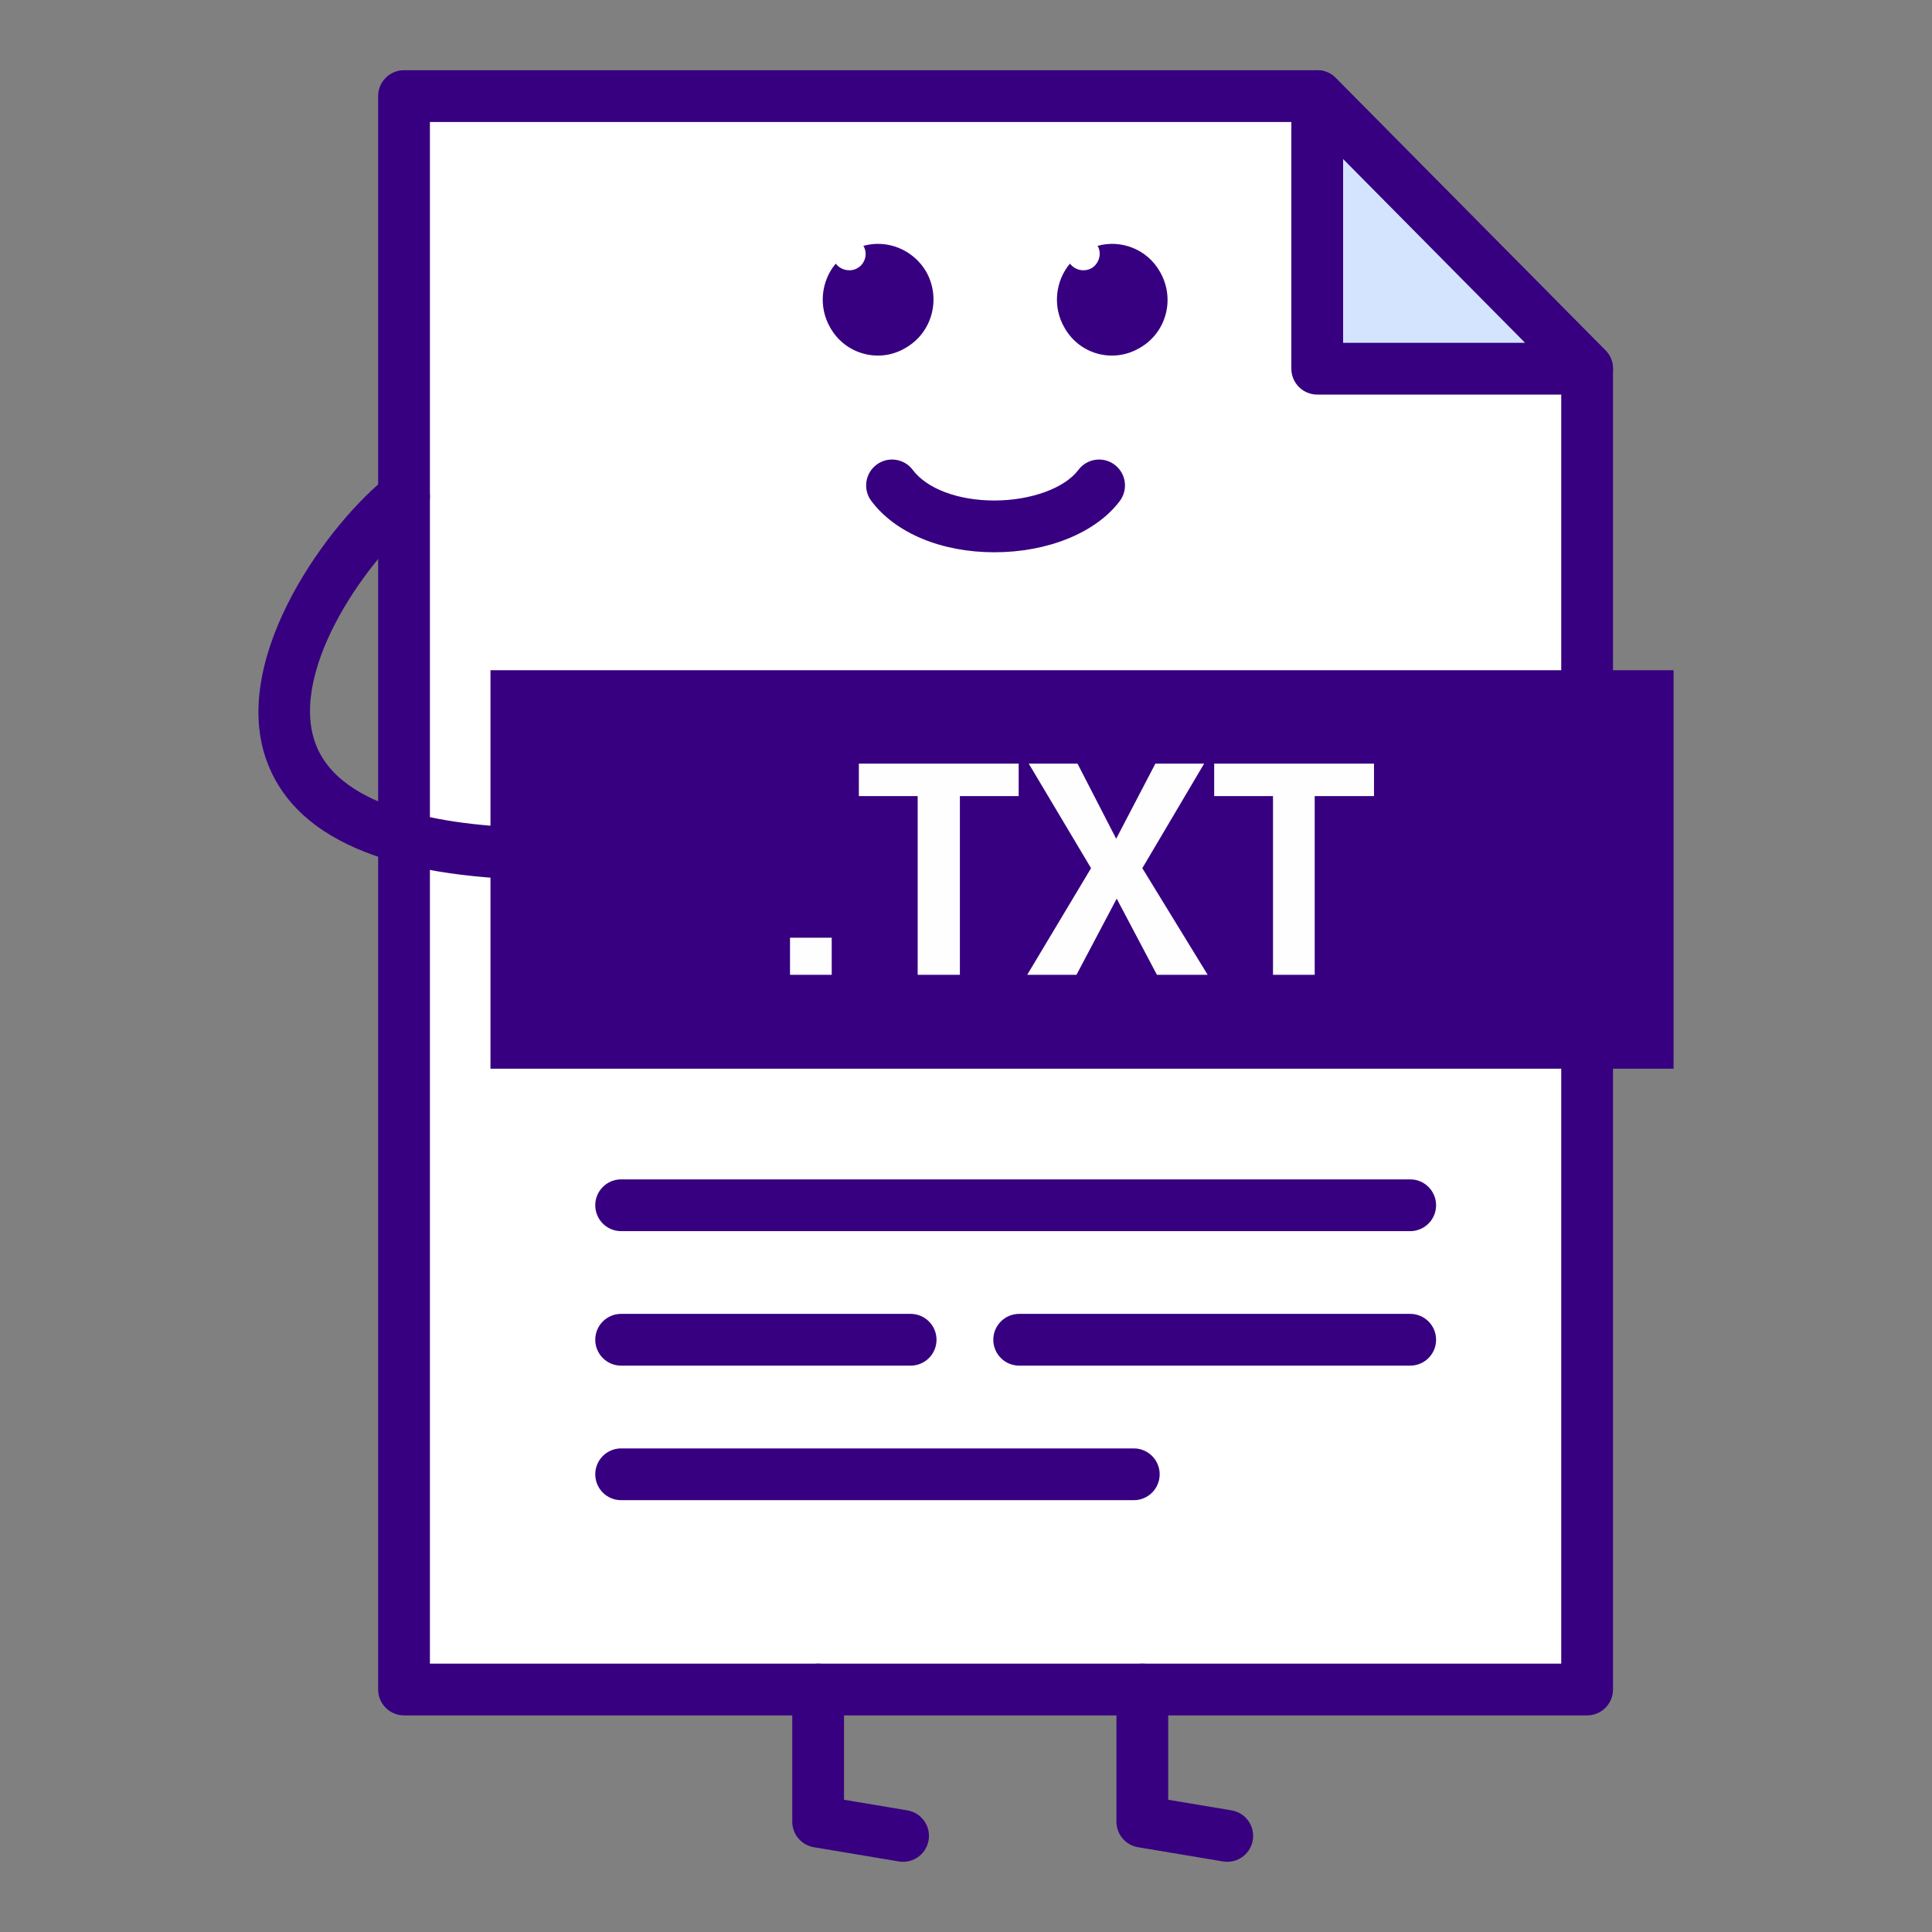
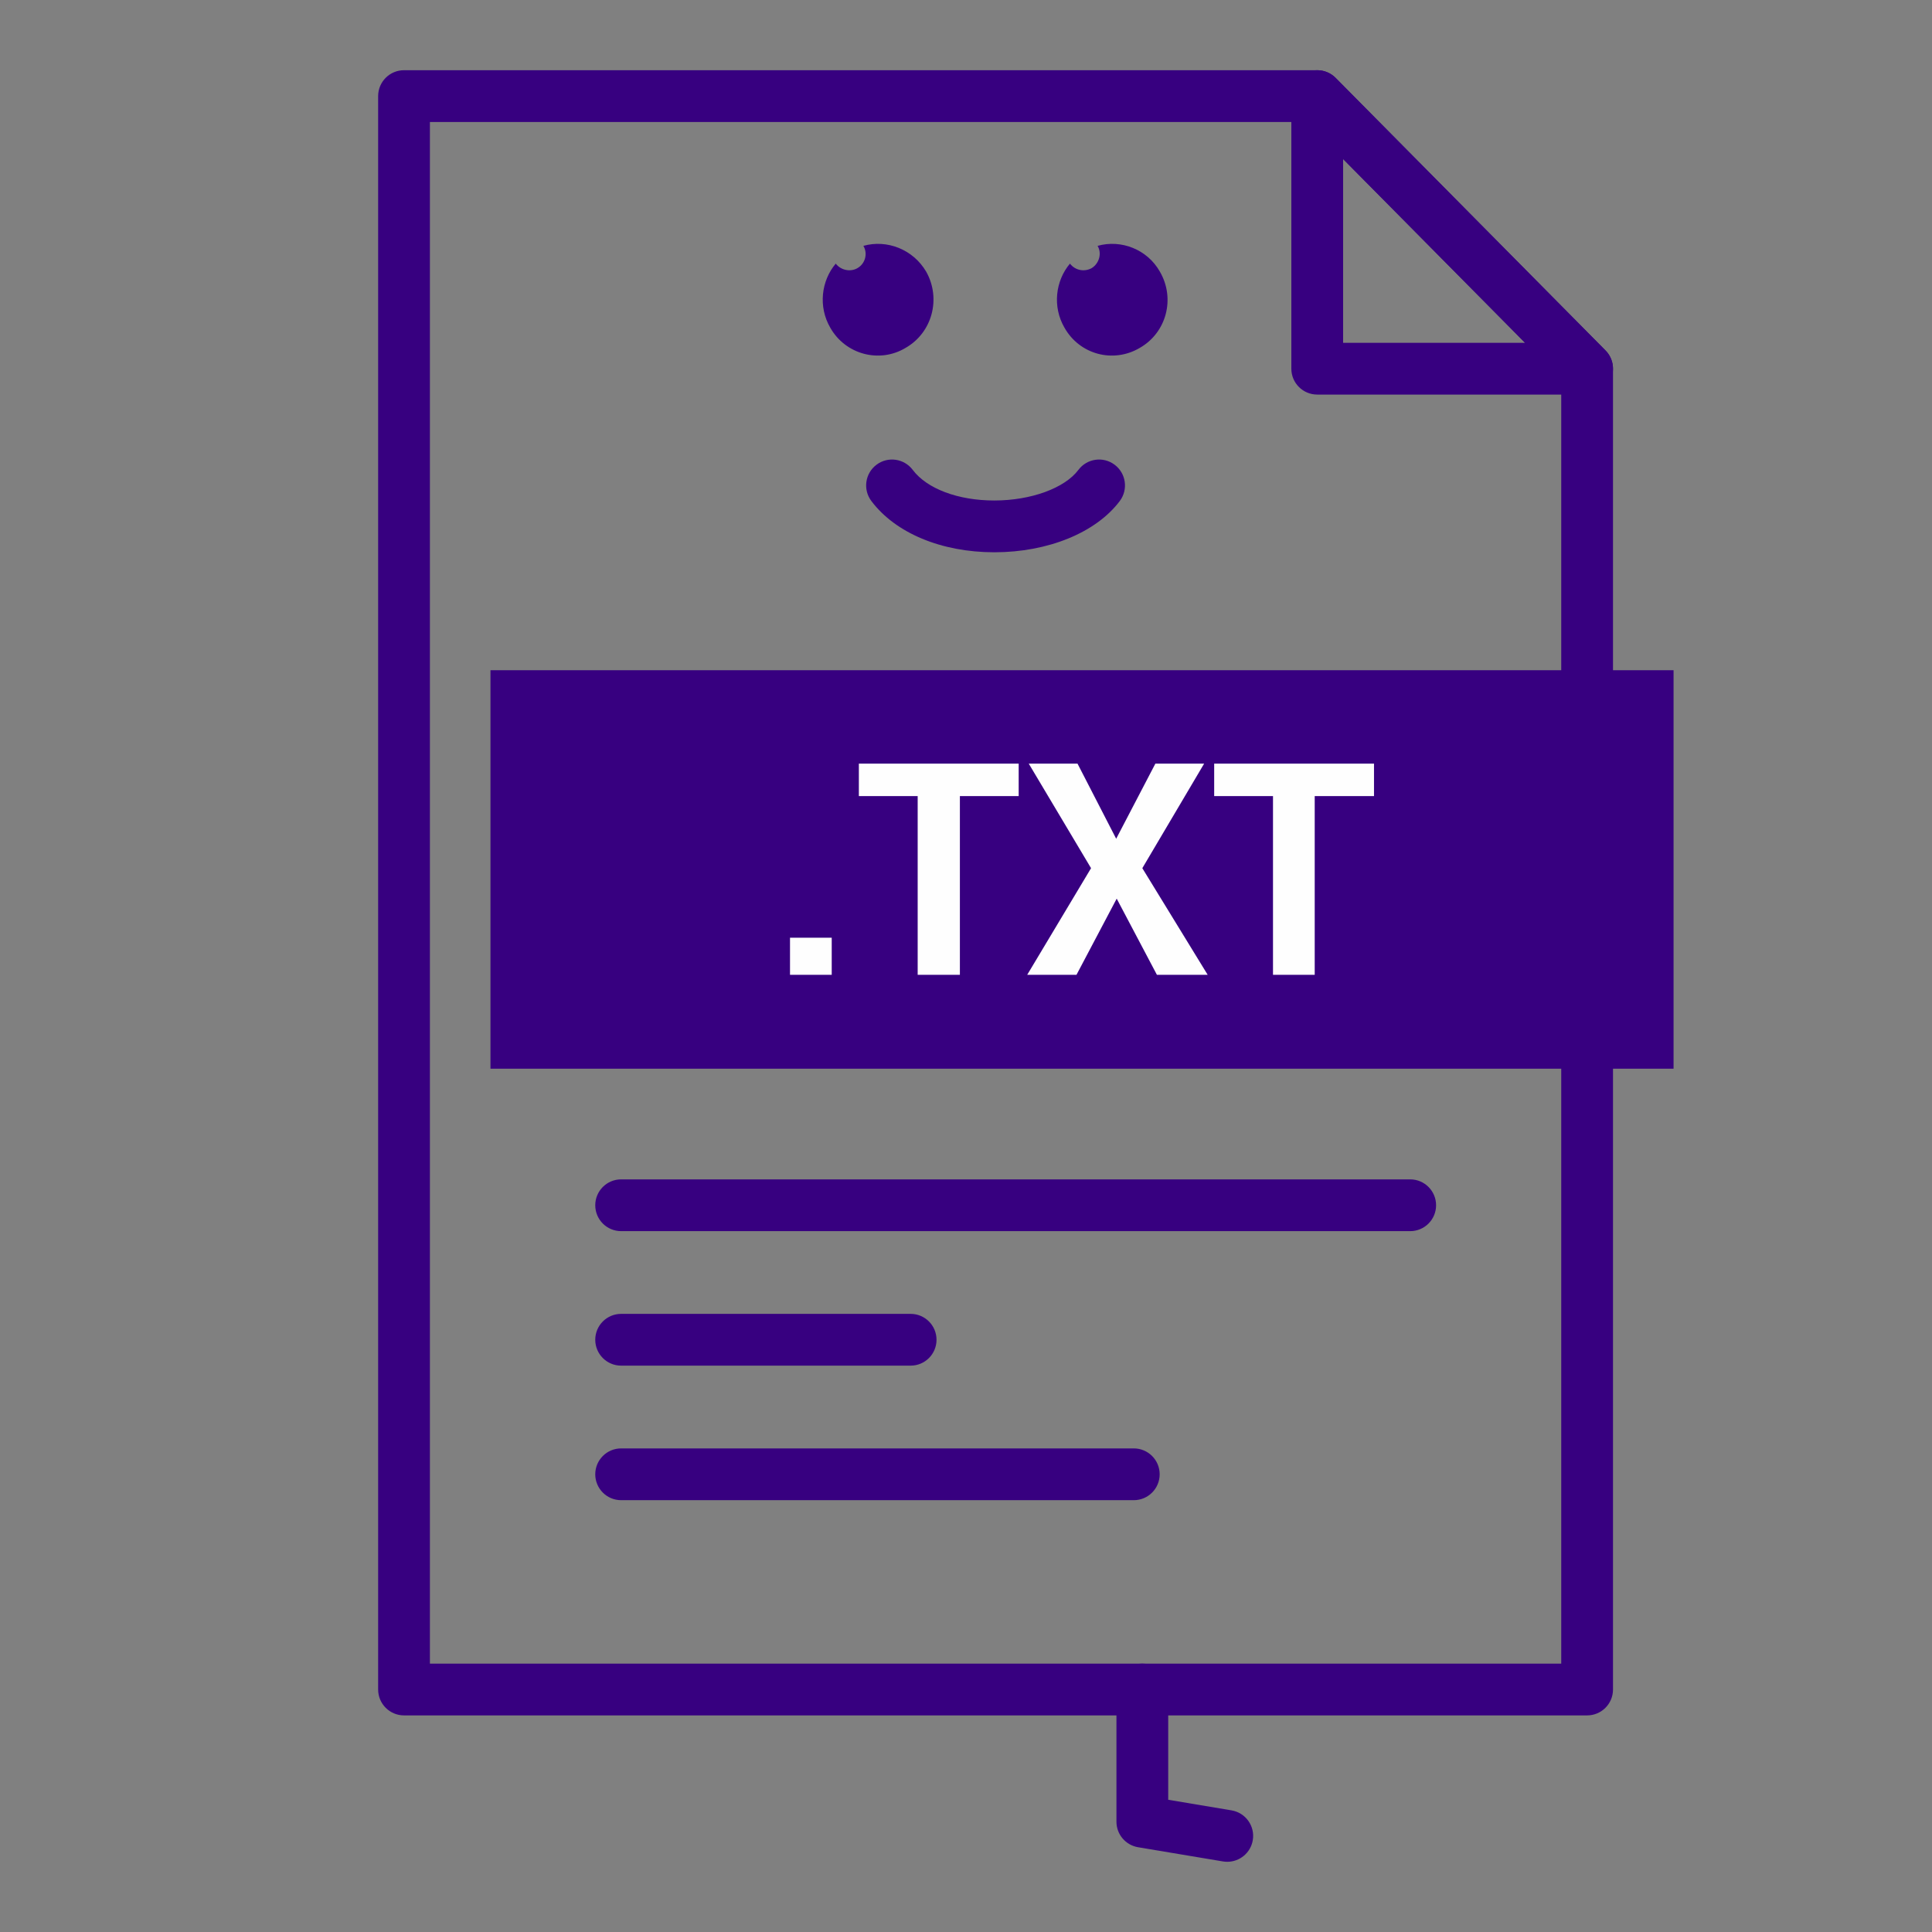
<svg xmlns="http://www.w3.org/2000/svg" width="256px" height="256px" viewBox="0 0 512 512" version="1.1" xml:space="preserve" fill="#000000">
  <rect x="0" y="0" width="512" height="512" fill="#808080" stroke="none" />
strokeLinejoin
<g id="SVGRepo_bgCarrier" strokeWidth="0" />
  <g id="SVGRepo_tracerCarrier" strokeLinecap="round" stroke-linejoin="round" />
  <g id="SVGRepo_iconCarrier">
    <g id="file__x2C__txt__x2C__word__x2C_">
      <g id="Layer_57">
        <g>
          <g>
-             <polygon points="107.07,25.467 349.078,25.467 420.6,97.705 420.6,447.738 107.07,447.738 " style="fill-rule:evenodd;clip-rule:evenodd;fill:#FFFFFF;" />
            <path d="M420.6,454.598H107.07c-3.79,0-6.859-3.07-6.859-6.859V25.467c0-3.79,3.069-6.86,6.859-6.86 h242.008c1.831,0,3.583,0.729,4.877,2.033l71.522,72.237c1.271,1.285,1.986,3.02,1.986,4.827v350.034 C427.464,451.527,424.39,454.598,420.6,454.598z M113.931,440.879h299.813V100.527l-67.525-68.2H113.931V440.879z" style="fill:#370080;" />
          </g>
          <g>
            <rect height="105.6" style="fill-rule:evenodd;clip-rule:evenodd;fill:#370080;" width="313.531" x="129.979" y="177.615" />
          </g>
          <g>
            <path d="M220.415,258.332h-11.054v-9.824h11.054V258.332z M269.962,210.978H254.38v47.354h-11.188 v-47.354h-15.585v-8.613h42.354V210.978z M295.8,222.275l10.389-19.91h12.922l-16.382,27.71l17.317,28.256h-13.453 l-10.655-20.181l-10.654,20.181h-13.06l16.918-28.256l-16.514-27.71h12.922L295.8,222.275z M364.128,210.978h-15.716v47.354 h-11.054v-47.354h-15.587v-8.613h42.356V210.978z" style="fill:#FEFEFE;" />
          </g>
          <g>
            <path d="M263.497,146.357c-14.012,0-26.189-5.08-32.584-13.591c-2.275-3.028-1.665-7.328,1.365-9.604 c3.028-2.285,7.328-1.666,9.606,1.363c3.761,5.006,12.038,8.113,21.612,8.113c0.004,0,0.009,0,0.018,0 c9.691-0.005,18.639-3.263,22.269-8.108c2.276-3.038,6.575-3.648,9.604-1.372c3.032,2.271,3.647,6.571,1.376,9.604 c-6.286,8.379-19.02,13.591-33.239,13.596C263.515,146.357,263.506,146.357,263.497,146.357z" style="fill:#370080;" />
          </g>
          <g>
-             <path d="M143.968,233.173c-0.025,0-0.051,0-0.078,0c-41.683-0.455-66.408-11.325-73.488-32.308 c-9.214-27.302,17.032-62.661,32.452-74.674c2.99-2.322,7.303-1.785,9.63,1.198c2.328,2.992,1.791,7.3-1.195,9.631 c-13.252,10.32-34.507,39.838-27.888,59.458c6.248,18.51,36.424,22.709,60.641,22.975c3.787,0.041,6.825,3.147,6.784,6.933 C150.783,230.149,147.721,233.173,143.968,233.173z" style="fill:#370080;" />
-           </g>
+             </g>
          <g>
-             <polygon points="349.078,97.705 420.6,97.705 349.078,25.467 " style="fill-rule:evenodd;clip-rule:evenodd;fill:#D4E4FF;" />
            <path d="M420.6,104.565h-71.521c-3.79,0-6.86-3.07-6.86-6.86V25.467c0-2.781,1.68-5.286,4.249-6.346 c2.574-1.051,5.534-0.455,7.488,1.519l71.522,72.237c1.95,1.969,2.519,4.915,1.454,7.471 C425.867,102.904,423.371,104.565,420.6,104.565z M355.938,90.845h48.217l-48.217-48.699V90.845z" style="fill:#370080;" />
          </g>
          <g>
-             <path d="M239.338,493.393c-0.376,0-0.757-0.027-1.143-0.092l-22.509-3.766 c-3.306-0.557-5.727-3.414-5.727-6.77v-35.027c0-3.791,3.069-6.859,6.859-6.859c3.791,0,6.86,3.068,6.86,6.859v29.219 l16.782,2.809c3.738,0.629,6.259,4.162,5.633,7.9C245.535,491.021,242.628,493.393,239.338,493.393z" style="fill:#370080;" />
-           </g>
+             </g>
          <g>
            <path d="M325.249,493.393c-0.376,0-0.762-0.027-1.146-0.092l-22.507-3.766 c-3.309-0.557-5.727-3.414-5.727-6.77v-35.027c0-3.791,3.069-6.859,6.859-6.859s6.86,3.068,6.86,6.859v29.219l16.78,2.809 c3.739,0.629,6.259,4.162,5.635,7.9C331.444,491.021,328.535,493.393,325.249,493.393z" style="fill:#370080;" />
          </g>
          <g>
            <path d="M290.872,65.154c6.259-1.753,13.188,0.936,16.519,6.855 c4.13,7.131,1.73,16.147-5.332,20.181c-7.057,4.171-15.978,1.753-19.979-5.378c-3.193-5.515-2.396-12.38,1.469-16.95 c1.331,1.748,3.726,2.285,5.727,1.211C291.275,69.862,292.074,67.168,290.872,65.154L290.872,65.154z" style="fill-rule:evenodd;clip-rule:evenodd;fill:#370080;" />
          </g>
          <g>
            <path d="M228.808,65.154c6.259-1.753,13.185,0.936,16.649,6.855 c3.994,7.131,1.597,16.147-5.463,20.181c-6.924,4.171-15.981,1.753-19.979-5.378c-3.196-5.515-2.397-12.38,1.466-16.95 c1.331,1.748,3.861,2.285,5.727,1.211C229.34,69.862,230.005,67.168,228.808,65.154L228.808,65.154z" style="fill-rule:evenodd;clip-rule:evenodd;fill:#370080;" />
          </g>
          <g>
            <path d="M373.719,326.266H164.609c-3.791,0-6.86-3.07-6.86-6.859c0-3.791,3.069-6.861,6.86-6.861h209.109 c3.79,0,6.859,3.07,6.859,6.861C380.578,323.195,377.509,326.266,373.719,326.266z" style="fill:#370080;" />
          </g>
          <g>
-             <path d="M373.719,361.908H270.095c-3.79,0-6.859-3.068-6.859-6.859c0-3.789,3.069-6.859,6.859-6.859 h103.624c3.79,0,6.859,3.07,6.859,6.859C380.578,358.84,377.509,361.908,373.719,361.908z" style="fill:#370080;" />
-           </g>
+             </g>
          <g>
            <path d="M300.462,397.563H164.609c-3.791,0-6.86-3.07-6.86-6.859c0-3.791,3.069-6.861,6.86-6.861h135.853 c3.79,0,6.864,3.07,6.864,6.861C307.326,394.492,304.252,397.563,300.462,397.563z" style="fill:#370080;" />
          </g>
          <g>
            <path d="M241.327,361.908h-76.718c-3.791,0-6.86-3.068-6.86-6.859c0-3.789,3.069-6.859,6.86-6.859h76.718 c3.79,0,6.86,3.07,6.86,6.859C248.188,358.84,245.117,361.908,241.327,361.908z" style="fill:#370080;" />
          </g>
        </g>
      </g>
    </g>
    <g id="Layer_1" />
  </g>
</svg>